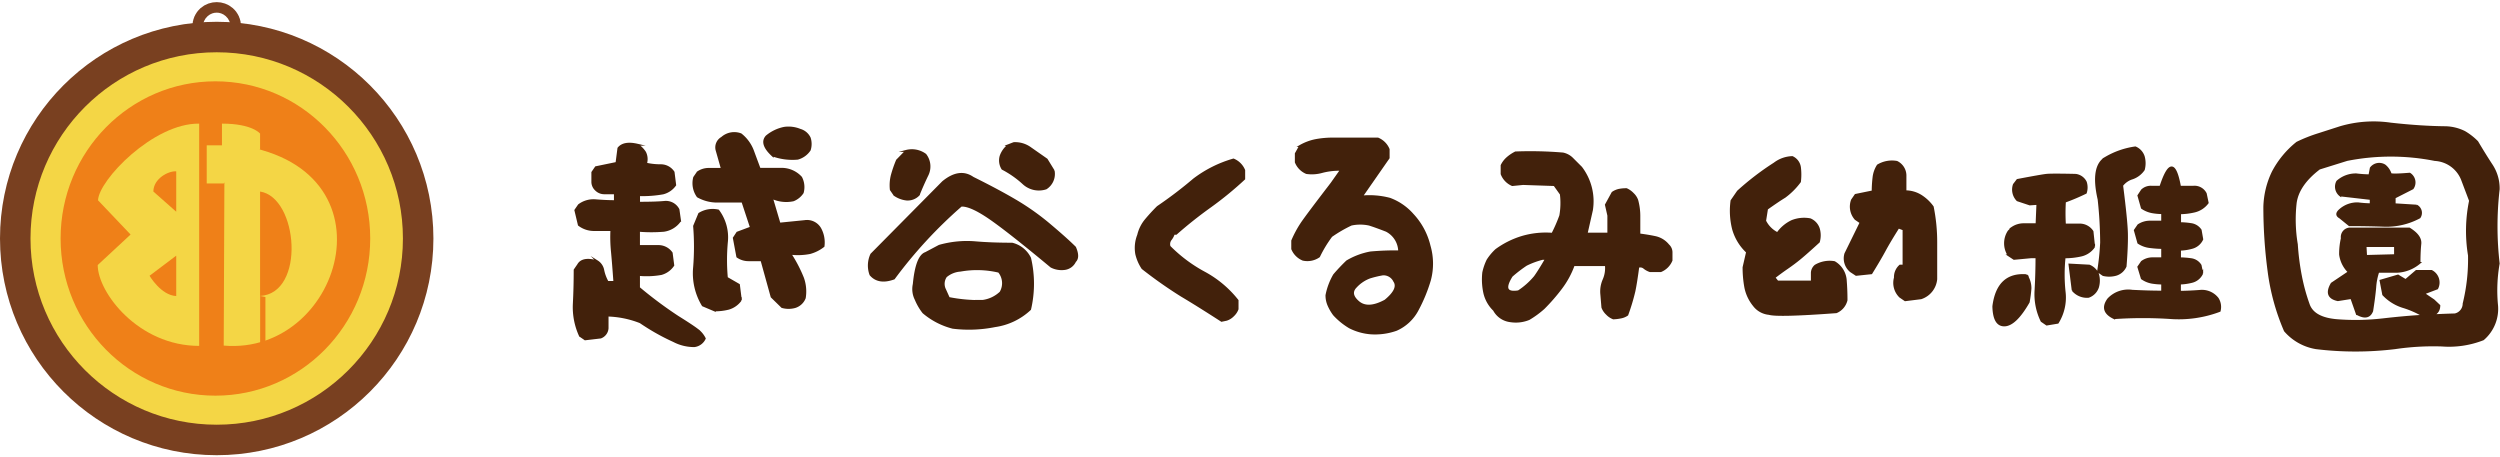
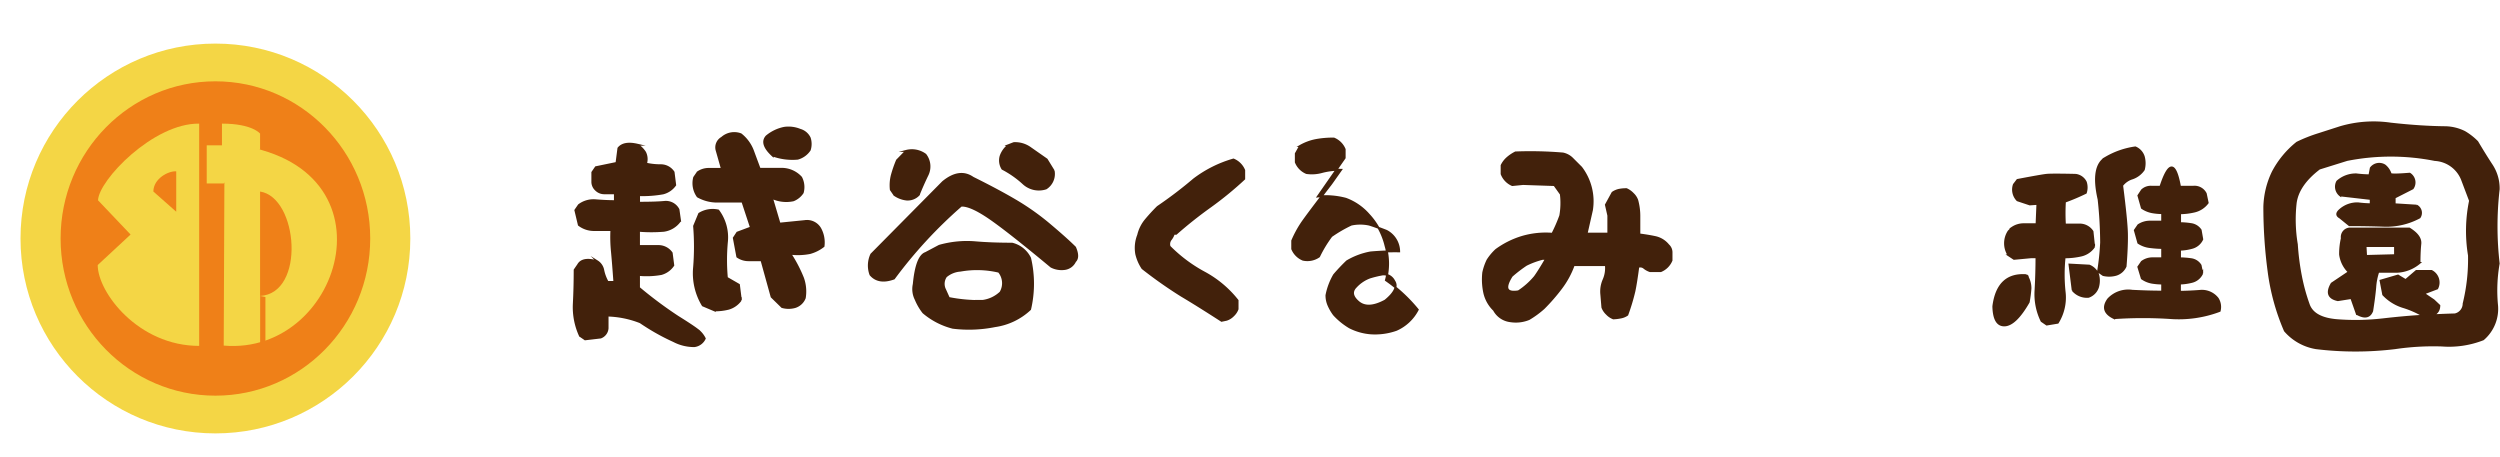
<svg xmlns="http://www.w3.org/2000/svg" viewBox="0 0 327.98 59.44" width="328" height="60">
  <defs>
    <style>.a{fill:#f4d645;}.b,.c{fill:none;stroke:#794020;}.b,.c,.e{stroke-miterlimit:10;}.b{stroke-width:4px;}.c{stroke-width:5px;}.d{fill:#ef8018;}.e{fill:#42210b;stroke:#42210b;stroke-width:0.25px;}</style>
  </defs>
  <title>logo_header</title>
  <circle class="a" cx="28.26" cy="31.01" r="25.57" />
-   <circle class="b" cx="28.43" cy="31.01" r="26.43" />
-   <circle class="c" cx="28.43" cy="3.19" r="0.69" />
  <ellipse class="d" cx="28.26" cy="31.01" rx="20.31" ry="20.62" />
  <path class="a" d="M12.86,26l4.27,4.49-4.31,4c0,3.58,5.31,10.61,13.31,10.61V15.94C20.12,15.86,12.94,23.37,12.86,26Z" />
  <path class="d" d="M23.12,22.2v5.3l-3-2.65C20.13,23.14,22.12,22.12,23.12,22.2Z" />
-   <path class="d" d="M23.12,38.56v-5.3L19.62,35.9S21.12,38.47,23.12,38.56Z" />
  <path class="a" d="M29.46,18.56l-0.11,26.5C45.17,46.44,52.74,20.42,29.46,18.56Z" />
  <path class="a" d="M29.35,23.79H27.12v-5h2V15.94c4,0,5,1.31,5,1.31v2.06Z" />
  <path class="d" d="M34.12,24.85v13.7C40.12,38.2,39.12,25.62,34.12,24.85Z" />
  <polygon class="d" points="34.13 44.79 34.13 38.55 34.82 38.69 34.82 44.79 34.13 44.79" />
  <path class="e" d="M76.76,44.24l-0.67-.46a9,9,0,0,1-.81-4.2q0.11-2.16.11-4.45l0.46-.67q0.56-1,2.5-.46a1.75,1.75,0,0,1,.79,1.16,5.19,5.19,0,0,0,.58,1.55H80.6q-0.18-2.53-.32-4a19.11,19.11,0,0,1-.07-2.81H77.94a3.25,3.25,0,0,1-2-.67l-0.46-1.93,0.46-.67A3.19,3.19,0,0,1,78.17,26q1.37,0.11,2.5.11V25.08H79.31a1.55,1.55,0,0,1-1.14-.46,1.43,1.43,0,0,1-.46-1V22.33l0.46-.67,2.71-.56,0.25-1.93q0.7-.88,2.5-0.46a3.32,3.32,0,0,1,1,1,2,2,0,0,1,.12,1.48,8.57,8.57,0,0,0,1.93.21,2,2,0,0,1,1.69.91L88.58,24A2.8,2.8,0,0,1,87,25.09a14.91,14.91,0,0,1-3.16.23v1q2.25,0,3.36-.11a1.85,1.85,0,0,1,1.81,1l0.21,1.48A3.12,3.12,0,0,1,87.08,30a20.1,20.1,0,0,1-3.25,0v2H86.4a2.11,2.11,0,0,1,1.72.91l0.21,1.62a2.8,2.8,0,0,1-1.58,1.14,10.91,10.91,0,0,1-2.92.12v1.69a53.9,53.9,0,0,0,5.1,3.8q1.86,1.16,2.53,1.67a3.23,3.23,0,0,1,1,1.18,1.74,1.74,0,0,1-1.35,1,5.76,5.76,0,0,1-2.71-.65A29.17,29.17,0,0,1,84,42a12.62,12.62,0,0,0-4.29-.88v1.67A1.39,1.39,0,0,1,78.8,44ZM102.6,40l-1.37-1.34L99.9,33.86H98.19a2.53,2.53,0,0,1-1.46-.46l-0.46-2.46,0.46-.7,1.79-.67L97.4,26.17H94.24a5.21,5.21,0,0,1-2.71-.67,3,3,0,0,1-.46-2.5l0.46-.67A2.53,2.53,0,0,1,93,21.88h1.71L94,19.38a1.45,1.45,0,0,1,.7-1.58,2.44,2.44,0,0,1,2.5-.46,5,5,0,0,1,1.58,2.16q0.46,1.25.88,2.37h3A3.46,3.46,0,0,1,105.1,23a2.75,2.75,0,0,1,.21,2,2.66,2.66,0,0,1-1.23,1,4.43,4.43,0,0,1-2.81-.32l1,3.38,3.29-.33a2,2,0,0,1,2.06,1,3.77,3.77,0,0,1,.42,2.29,5,5,0,0,1-1.79.9,8.25,8.25,0,0,1-2.57.09,17.86,17.86,0,0,1,1.67,3.2,5.25,5.25,0,0,1,.23,2.6A2,2,0,0,1,104.31,40,3.13,3.13,0,0,1,102.6,40Zm-8.82.46-1.58-.67a8.13,8.13,0,0,1-1.14-5,33.41,33.41,0,0,0,0-5.41l0.67-1.62a3.35,3.35,0,0,1,2.5-.42,5.87,5.87,0,0,1,1.13,4.17,25.77,25.77,0,0,0,0,4.66l1.58,0.91,0.25,2a3,3,0,0,1-1.6,1.14A7.3,7.3,0,0,1,93.78,40.44Zm7.59-20.32q-1.69-1.55-.81-2.53a5.22,5.22,0,0,1,2.34-1.12,4,4,0,0,1,2.06.26,2,2,0,0,1,1.27,1.07,2.6,2.6,0,0,1,0,1.58,2.8,2.8,0,0,1-1.58,1.14A7.66,7.66,0,0,1,101.37,20.12Z" />
  <path class="e" d="M114.2,35.76a3.48,3.48,0,0,1,.11-2.67l9.39-9.49q2.18-1.79,3.94-.56,3.41,1.69,5.75,3.08a32.55,32.55,0,0,1,4.52,3.25q2,1.69,3.13,2.81,0.56,1.3,0,1.83a1.75,1.75,0,0,1-1.37,1,3,3,0,0,1-1.76-.3q-5.8-4.82-8.21-6.45t-3.6-1.56a59.7,59.7,0,0,0-8.82,9.56Q115.26,37,114.2,35.76Zm3.13-10.48-0.46-.67a5.29,5.29,0,0,1,.14-1.93,15.72,15.72,0,0,1,.67-1.93l1.2-1.23a3,3,0,0,1,2.53.49,2.54,2.54,0,0,1,.26,2.69q-0.65,1.35-1.14,2.58a2,2,0,0,1-1.6.62A3.47,3.47,0,0,1,117.33,25.29ZM125,42.72a9.63,9.63,0,0,1-3.87-2,7.42,7.42,0,0,1-1-1.72,3,3,0,0,1-.25-2q0.35-3.66,1.55-4.08l1.79-.95a13.33,13.33,0,0,1,4.64-.47q2.14,0.19,4.92.19a3.55,3.55,0,0,1,2.36,1.9,14.77,14.77,0,0,1,0,6.71,8.44,8.44,0,0,1-4.61,2.21A17.3,17.3,0,0,1,125,42.72Zm3.9-3.52a4.21,4.21,0,0,0,2.36-1.12,2.37,2.37,0,0,0-.21-2.71,12.37,12.37,0,0,0-5.06-.14,3.25,3.25,0,0,0-1.88.76,1.69,1.69,0,0,0-.12,1.74l0.49,1.09A20.46,20.46,0,0,0,128.94,39.21Zm3.3-20.39L133,18.5a3.4,3.4,0,0,1,2.16.63q1,0.7,2.16,1.51l0.91,1.48a2.25,2.25,0,0,1-1,2.32,3,3,0,0,1-3-.67,12.7,12.7,0,0,0-2.72-1.9,2.06,2.06,0,0,1-.23-1.69A3.1,3.1,0,0,1,132.24,18.82Z" />
  <path class="e" d="M160.26,41.81q-3.09-2-5.26-3.29a58,58,0,0,1-5.12-3.6,5.75,5.75,0,0,1-.81-1.86,4.59,4.59,0,0,1,.25-2.5,4.86,4.86,0,0,1,1-2q0.7-.84,1.55-1.69a54.82,54.82,0,0,0,4.76-3.62,15.75,15.75,0,0,1,5.19-2.6,2.59,2.59,0,0,1,1.41,1.41v1.13a45.31,45.31,0,0,1-4.39,3.6,56.33,56.33,0,0,0-4.54,3.6H154a2.49,2.49,0,0,1-.42.77,1,1,0,0,0-.14.91A19.27,19.27,0,0,0,158,35.48a14,14,0,0,1,4.36,3.66v1.13a2.21,2.21,0,0,1-.56.84,2.16,2.16,0,0,1-.88.56Z" />
-   <path class="e" d="M179.88,43.46a7.36,7.36,0,0,1-2.83-.79A9,9,0,0,1,175,41a6.15,6.15,0,0,1-.7-1.2,3.24,3.24,0,0,1-.28-1.34,8.57,8.57,0,0,1,1-2.67A24.61,24.61,0,0,1,176.71,34a9.35,9.35,0,0,1,3.09-1.16,35.75,35.75,0,0,1,3.76-.14A3.09,3.09,0,0,0,181.88,30q-1.44-.56-2.25-0.81a5.56,5.56,0,0,0-2.36,0,17.75,17.75,0,0,0-2.6,1.51,15.92,15.92,0,0,0-1.62,2.67,2.66,2.66,0,0,1-2.11.42,2.59,2.59,0,0,1-1.41-1.41V31.3a14,14,0,0,1,1.28-2.36q0.72-1.05,3.85-5.13L175.94,22a8.83,8.83,0,0,0-2.48.28,4.94,4.94,0,0,1-2.06.14A2.59,2.59,0,0,1,170,21V19.87l0.56-1a6.73,6.73,0,0,1,2.06-.77A12.12,12.12,0,0,1,175,17.9h5.77a2.59,2.59,0,0,1,1.41,1.41v1.13l-3.52,5.06a10.5,10.5,0,0,1,3.67.3,7.42,7.42,0,0,1,3,2.06,9.09,9.09,0,0,1,2.21,4.1,8.35,8.35,0,0,1,.05,4.52A20.59,20.59,0,0,1,186,40.35,5.8,5.8,0,0,1,183.18,43,8.4,8.4,0,0,1,179.88,43.46Zm1.83-4.29q1.9-1.55,1.2-2.57a1.56,1.56,0,0,0-1.51-.88,13.73,13.73,0,0,0-1.67.4,4.63,4.63,0,0,0-1.81,1.2q-0.95.93,0.28,2T181.7,39.17Z" />
+   <path class="e" d="M179.88,43.46a7.36,7.36,0,0,1-2.83-.79A9,9,0,0,1,175,41a6.15,6.15,0,0,1-.7-1.2,3.24,3.24,0,0,1-.28-1.34,8.57,8.57,0,0,1,1-2.67A24.61,24.61,0,0,1,176.71,34a9.35,9.35,0,0,1,3.09-1.16,35.75,35.75,0,0,1,3.76-.14A3.09,3.09,0,0,0,181.88,30q-1.44-.56-2.25-0.81a5.56,5.56,0,0,0-2.36,0,17.75,17.75,0,0,0-2.6,1.51,15.92,15.92,0,0,0-1.62,2.67,2.66,2.66,0,0,1-2.11.42,2.59,2.59,0,0,1-1.41-1.41V31.3a14,14,0,0,1,1.28-2.36q0.72-1.05,3.85-5.13L175.94,22a8.83,8.83,0,0,0-2.48.28,4.94,4.94,0,0,1-2.06.14A2.59,2.59,0,0,1,170,21V19.87l0.56-1a6.73,6.73,0,0,1,2.06-.77A12.12,12.12,0,0,1,175,17.9a2.59,2.59,0,0,1,1.41,1.41v1.13l-3.52,5.06a10.5,10.5,0,0,1,3.67.3,7.42,7.42,0,0,1,3,2.06,9.09,9.09,0,0,1,2.21,4.1,8.35,8.35,0,0,1,.05,4.52A20.59,20.59,0,0,1,186,40.35,5.8,5.8,0,0,1,183.18,43,8.4,8.4,0,0,1,179.88,43.46Zm1.83-4.29q1.9-1.55,1.2-2.57a1.56,1.56,0,0,0-1.51-.88,13.73,13.73,0,0,0-1.67.4,4.63,4.63,0,0,0-1.81,1.2q-0.95.93,0.28,2T181.7,39.17Z" />
  <path class="e" d="M211.66,41.49a2.28,2.28,0,0,1-.86-0.58,2.26,2.26,0,0,1-.58-0.86l-0.14-1.69a3.8,3.8,0,0,1,.3-1.93,3.81,3.81,0,0,0,.3-1.93h-4.22a11.41,11.41,0,0,1-1.62,3,24.93,24.93,0,0,1-2.32,2.67,12.41,12.41,0,0,1-1.93,1.41,4.58,4.58,0,0,1-2.46.28A2.81,2.81,0,0,1,196,40.4a4.53,4.53,0,0,1-1.27-2.25,8.37,8.37,0,0,1-.14-2.67,7.23,7.23,0,0,1,.56-1.63,6.88,6.88,0,0,1,1.13-1.35,11.4,11.4,0,0,1,3.38-1.69,11,11,0,0,1,4-.42A19.62,19.62,0,0,0,204.7,28a9.59,9.59,0,0,0,.07-2.81L203.92,24l-4.11-.14L198.4,24A2.59,2.59,0,0,1,197,22.54V21.42a3.12,3.12,0,0,1,.77-1,5.17,5.17,0,0,1,1.05-.7,51.3,51.3,0,0,1,6.22.14,2.45,2.45,0,0,1,1.27.7l1.13,1.13a7.32,7.32,0,0,1,1.41,5.59l-0.7,3.09H211V28l-0.32-1.41L211.55,25a2.41,2.41,0,0,1,.84-0.37,4.87,4.87,0,0,1,1-.09,2.67,2.67,0,0,1,.84.6,2.21,2.21,0,0,1,.56.84,7.92,7.92,0,0,1,.28,2.18v2.32q1.13,0.14,2.11.35a3,3,0,0,1,1.69,1.05,1.28,1.28,0,0,1,.42.91v1.09a2.59,2.59,0,0,1-1.41,1.41h-1.41a2.48,2.48,0,0,1-.77-0.42,0.78,0.78,0,0,0-.77-0.14q-0.28,2.11-.51,3.2a26.9,26.9,0,0,1-.93,3.09,2.17,2.17,0,0,1-.84.35A6.07,6.07,0,0,1,211.66,41.49Zm-12.45-3.55a9.7,9.7,0,0,0,2.14-1.9q0.56-.77,1.48-2.36h-0.46a10.49,10.49,0,0,0-2.14.79,17.45,17.45,0,0,0-1.9,1.46Q196.82,38.33,199.21,37.94Z" />
-   <path class="e" d="M232.08,40.9a2.82,2.82,0,0,1-2-1.12,5.42,5.42,0,0,1-1.11-2.37,14.44,14.44,0,0,1-.23-2.62l0.46-2a6.58,6.58,0,0,1-1.83-3,9.83,9.83,0,0,1-.21-3.74L228,24.83a35.93,35.93,0,0,1,4.78-3.66,4.08,4.08,0,0,1,2.36-.84,1.74,1.74,0,0,1,1,1.35,7.74,7.74,0,0,1,0,1.88,9.43,9.43,0,0,1-2,2q-0.74.44-2.32,1.56l-0.25,1.58a3.56,3.56,0,0,0,1.62,1.62,4.84,4.84,0,0,1,1.9-1.6,4.31,4.31,0,0,1,2.39-.23,2,2,0,0,1,1.14,1.25,3.14,3.14,0,0,1,0,1.71q-1.65,1.51-2.44,2.16t-1.69,1.27q-0.9.62-1.71,1.25l0.42,0.53h4.5V35.48a1.32,1.32,0,0,1,.46-0.91,3.68,3.68,0,0,1,2.5-.46,3,3,0,0,1,1.48,2.27q0.11,1.35.11,2.72a2.3,2.3,0,0,1-1.34,1.58Q233.21,41.25,232.08,40.9Zm17.86-1.79-0.67-.46a2.54,2.54,0,0,1-.67-2.5,2,2,0,0,1,.67-1.58h0.46V29.82l-0.67-.25q-1.16,1.83-1.79,3t-1.76,3l-2,.21-0.7-.46A2.19,2.19,0,0,1,242.1,33l2-4.08-0.67-.46a2.46,2.46,0,0,1-.46-2.5l0.46-.67,2.25-.46a15.48,15.48,0,0,1,.11-1.81,3.68,3.68,0,0,1,.56-1.6,3.61,3.61,0,0,1,2.5-.46,2,2,0,0,1,1.13,1.72v2.14a3.82,3.82,0,0,1,2,.56,5.56,5.56,0,0,1,1.58,1.48,23.33,23.33,0,0,1,.46,4.64v4.85a2.92,2.92,0,0,1-2,2.5Z" />
  <path class="e" d="M261.51,39.91q0.56-4.39,4.36-4.08a3.06,3.06,0,0,1,.51,1.74,16.41,16.41,0,0,1-.23,1.78q-1.72,3-3.15,3.06T261.51,39.91Zm7,2.39-0.67-.46a8,8,0,0,1-.79-4.1q0.12-2.27.12-4.27h-0.7l-2.25.21-0.7-.46a2.87,2.87,0,0,1,0-3.16l0.46-.46a2.7,2.7,0,0,1,1.49-.46h1.71l0.11-2.67-1,.07L264.67,26a2,2,0,0,1-.46-2.07l0.46-.6q3.16-.6,3.81-0.67t3.81,0a1.71,1.71,0,0,1,1.35.95,2.3,2.3,0,0,1,0,1.41,27.5,27.5,0,0,1-2.74,1.16,25.22,25.22,0,0,0,0,3h1.93a2,2,0,0,1,1.69.91l0.21,2A2.81,2.81,0,0,1,273,33.25a9.79,9.79,0,0,1-2.14.23,21.49,21.49,0,0,0,0,4.52,6.25,6.25,0,0,1-.9,4.06Zm3.41-4.5-0.42-3.37,2.6,0.14a2.11,2.11,0,0,1,1.14,1.11,3.12,3.12,0,0,1,0,1.71A2,2,0,0,1,274,38.66,2.44,2.44,0,0,1,271.92,37.8Zm4-2-0.67-.46a33.75,33.75,0,0,0,.4-3.8,53.65,53.65,0,0,0-.33-5.66q-1-4.39.95-5.48a10.58,10.58,0,0,1,3.87-1.34,1.94,1.94,0,0,1,1.11,1.23,3.29,3.29,0,0,1,0,1.69,3,3,0,0,1-1.49,1.14,2.65,2.65,0,0,0-1.35.93q0.6,4.71.63,6.36t-0.18,4.25a2,2,0,0,1-1.25,1.11A3.35,3.35,0,0,1,275.92,35.8Zm1.44,5.66q-1.93-.91-0.77-2.5a3.6,3.6,0,0,1,3.15-1.09q2.16,0.11,3.92.11V36.92a8.67,8.67,0,0,1-1.32-.11,3.27,3.27,0,0,1-1.35-.56l-0.46-1.51,0.46-.67a2.33,2.33,0,0,1,1.32-.46h1.35V32.25a13.85,13.85,0,0,1-1.55-.11,3.45,3.45,0,0,1-1.58-.56l-0.46-1.65,0.46-.67a2.73,2.73,0,0,1,1.58-.46h1.55V27.68a7.46,7.46,0,0,1-1.32-.12A3.48,3.48,0,0,1,281,27l-0.46-1.62,0.46-.7a1.68,1.68,0,0,1,1.25-.46h1.18q1.65-5.06,2.57,0h1.76a1.65,1.65,0,0,1,1.62.91l0.25,1.2a3,3,0,0,1-1.74,1.14,8.82,8.82,0,0,1-1.88.23V29a9.87,9.87,0,0,1,1.42.12,1.81,1.81,0,0,1,1.28.79l0.21,1.2a2.05,2.05,0,0,1-1.39,1.14,6.7,6.7,0,0,1-1.53.23v1.13a11.48,11.48,0,0,1,1.42.11,1.73,1.73,0,0,1,1.28.81l0.21,1.05a2,2,0,0,1-1.39,1.13,7.22,7.22,0,0,1-1.53.21V38q1.05,0,2.57-.11a2.62,2.62,0,0,1,2.39,1,2.08,2.08,0,0,1,.25,1.62,15.18,15.18,0,0,1-6.57.93A55.31,55.31,0,0,0,277.36,41.46Z" />
  <path class="e" d="M303.84,45.4a6.89,6.89,0,0,1-4.08-2.29,29,29,0,0,1-2.14-7.8,63.51,63.51,0,0,1-.56-8.47,11.18,11.18,0,0,1,1.11-4.55,12.17,12.17,0,0,1,3.18-3.85,20.33,20.33,0,0,1,2.83-1.12l2.83-.91a15.5,15.5,0,0,1,6.64-.47q3.94,0.44,7.17.47a5.93,5.93,0,0,1,2.51.62A8.06,8.06,0,0,1,325,18.33q1,1.69,1.9,3.06a5.57,5.57,0,0,1,.91,3.16,42.24,42.24,0,0,0,0,9.74,20.35,20.35,0,0,0-.23,5.33,5.26,5.26,0,0,1-1.81,4.62,12.23,12.23,0,0,1-5.41.81,34.3,34.3,0,0,0-6.15.35A42.94,42.94,0,0,1,303.84,45.4Zm19.37-5.84a24.32,24.32,0,0,0,.7-6.33,19.59,19.59,0,0,1,.14-7.17l-1-2.64a4.07,4.07,0,0,0-3.62-2.71,29.55,29.55,0,0,0-11.53,0l-3.62,1.13q-2.81,2.14-3.11,4.57a19.61,19.61,0,0,0,.16,5.38,32.5,32.5,0,0,0,.53,4.13,25,25,0,0,0,1.05,3.81q0.67,1.76,3.73,2a31.28,31.28,0,0,0,5.94-.11q2.88-.33,5.13-0.46t4.36-.19A1.45,1.45,0,0,0,323.21,39.56Zm-14,1.37-0.74-2.11h0l-1.76.28q-1.86-.39-0.81-2.18l2.25-1.51v0A3.91,3.91,0,0,1,307,33.11a9.15,9.15,0,0,1,.23-2.13,1.12,1.12,0,0,1,.95-1.27h7.91q1.55,0.95,1.44,2t-0.11,2.51a4.9,4.9,0,0,1-3,1.16h-2.41a8.08,8.08,0,0,0-.4,2.06q-0.12,1.32-.4,3.08Q310.73,41.74,309.25,40.93Zm-1-11.67-1.23-1q-0.7-.39,0-1a3.41,3.41,0,0,1,2.39-.86,16,16,0,0,0,1.65.12v-0.7l-4-.46a1.45,1.45,0,0,1-.39-1.83,3.64,3.64,0,0,1,2.5-.93,16.23,16.23,0,0,0,1.72.12l0.18-.95a1.38,1.38,0,0,1,1.83-.35,2.33,2.33,0,0,1,.76,1.09q-0.05.21,2.51,0a1.35,1.35,0,0,1,.39,1.93l-2.36,1.2v0.88l2.88,0.18a1.07,1.07,0,0,1,.39,1.55,9.16,9.16,0,0,1-4.66,1.09Q310.52,29.26,308.27,29.26Zm6,3.94V32h-3.87l0.07,1.3Zm3.76,8A11.79,11.79,0,0,0,315.28,40a6,6,0,0,1-2.62-1.63l-0.35-1.83,2.29-.67,1,0.6L317,35.27h2a1.7,1.7,0,0,1,.74,2.29l-1.76.67,1.3,0.88,0.74,0.7Q320,41.25,318,41.21Z" />
</svg>